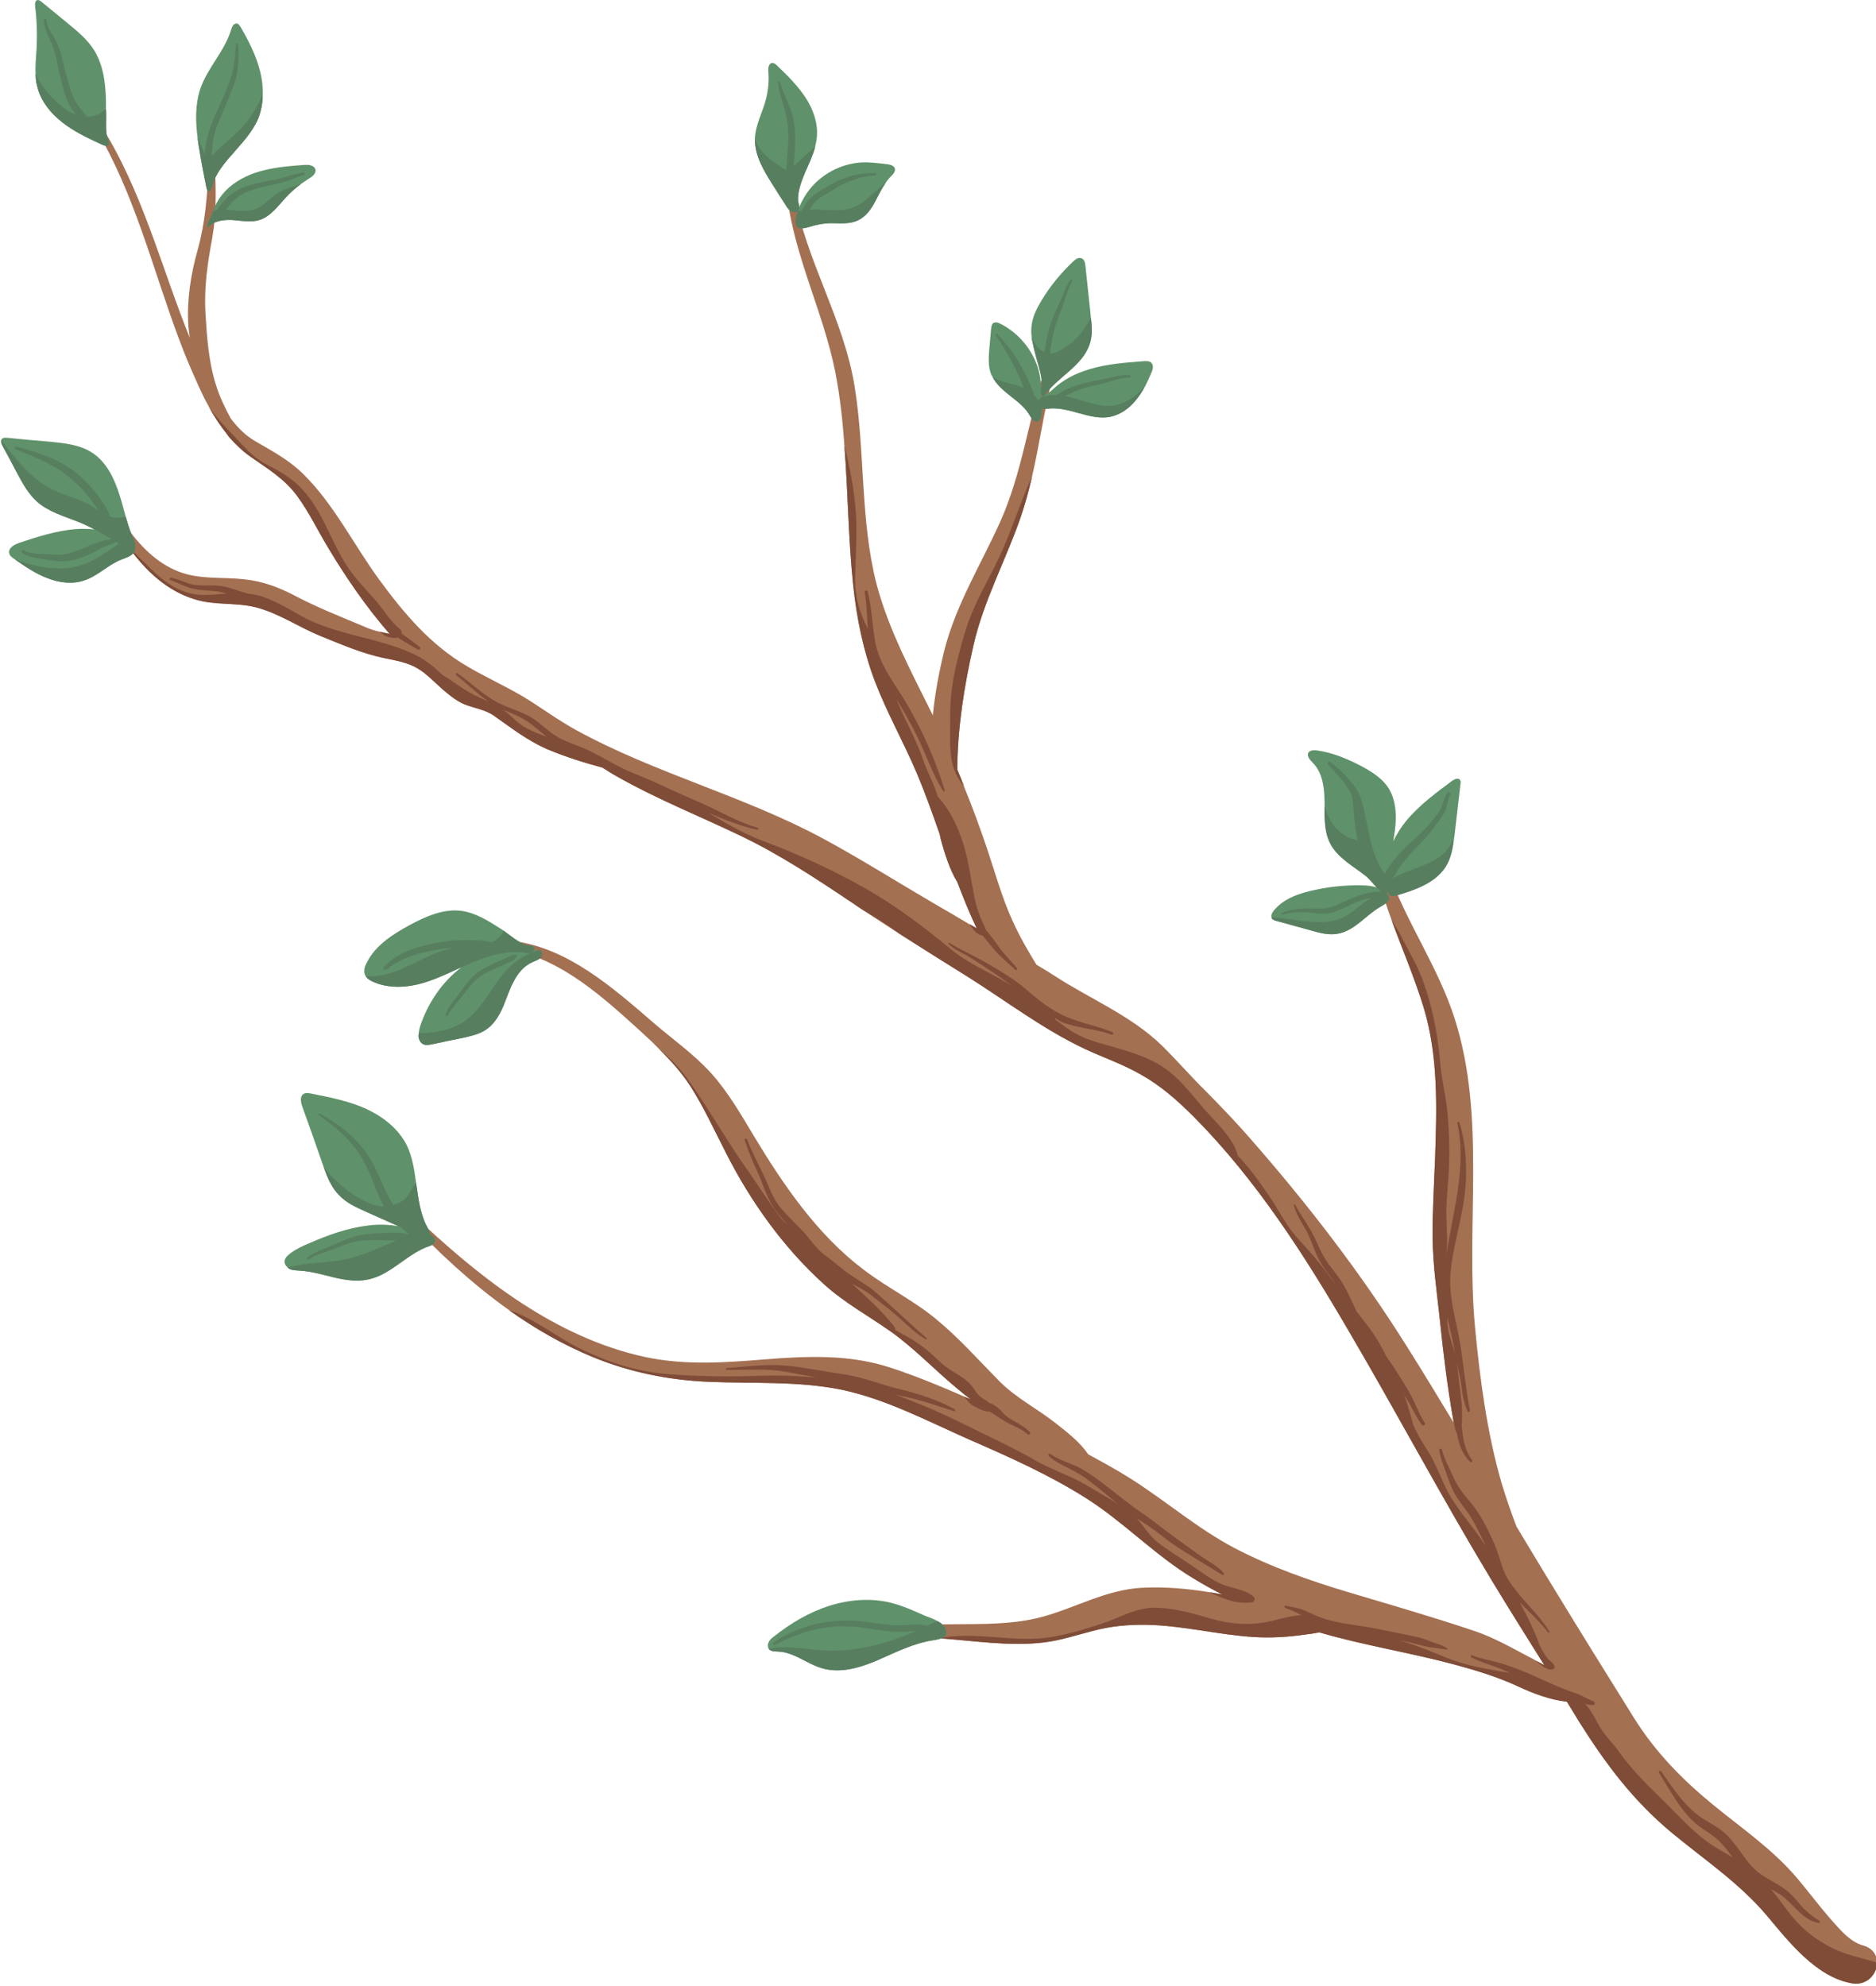
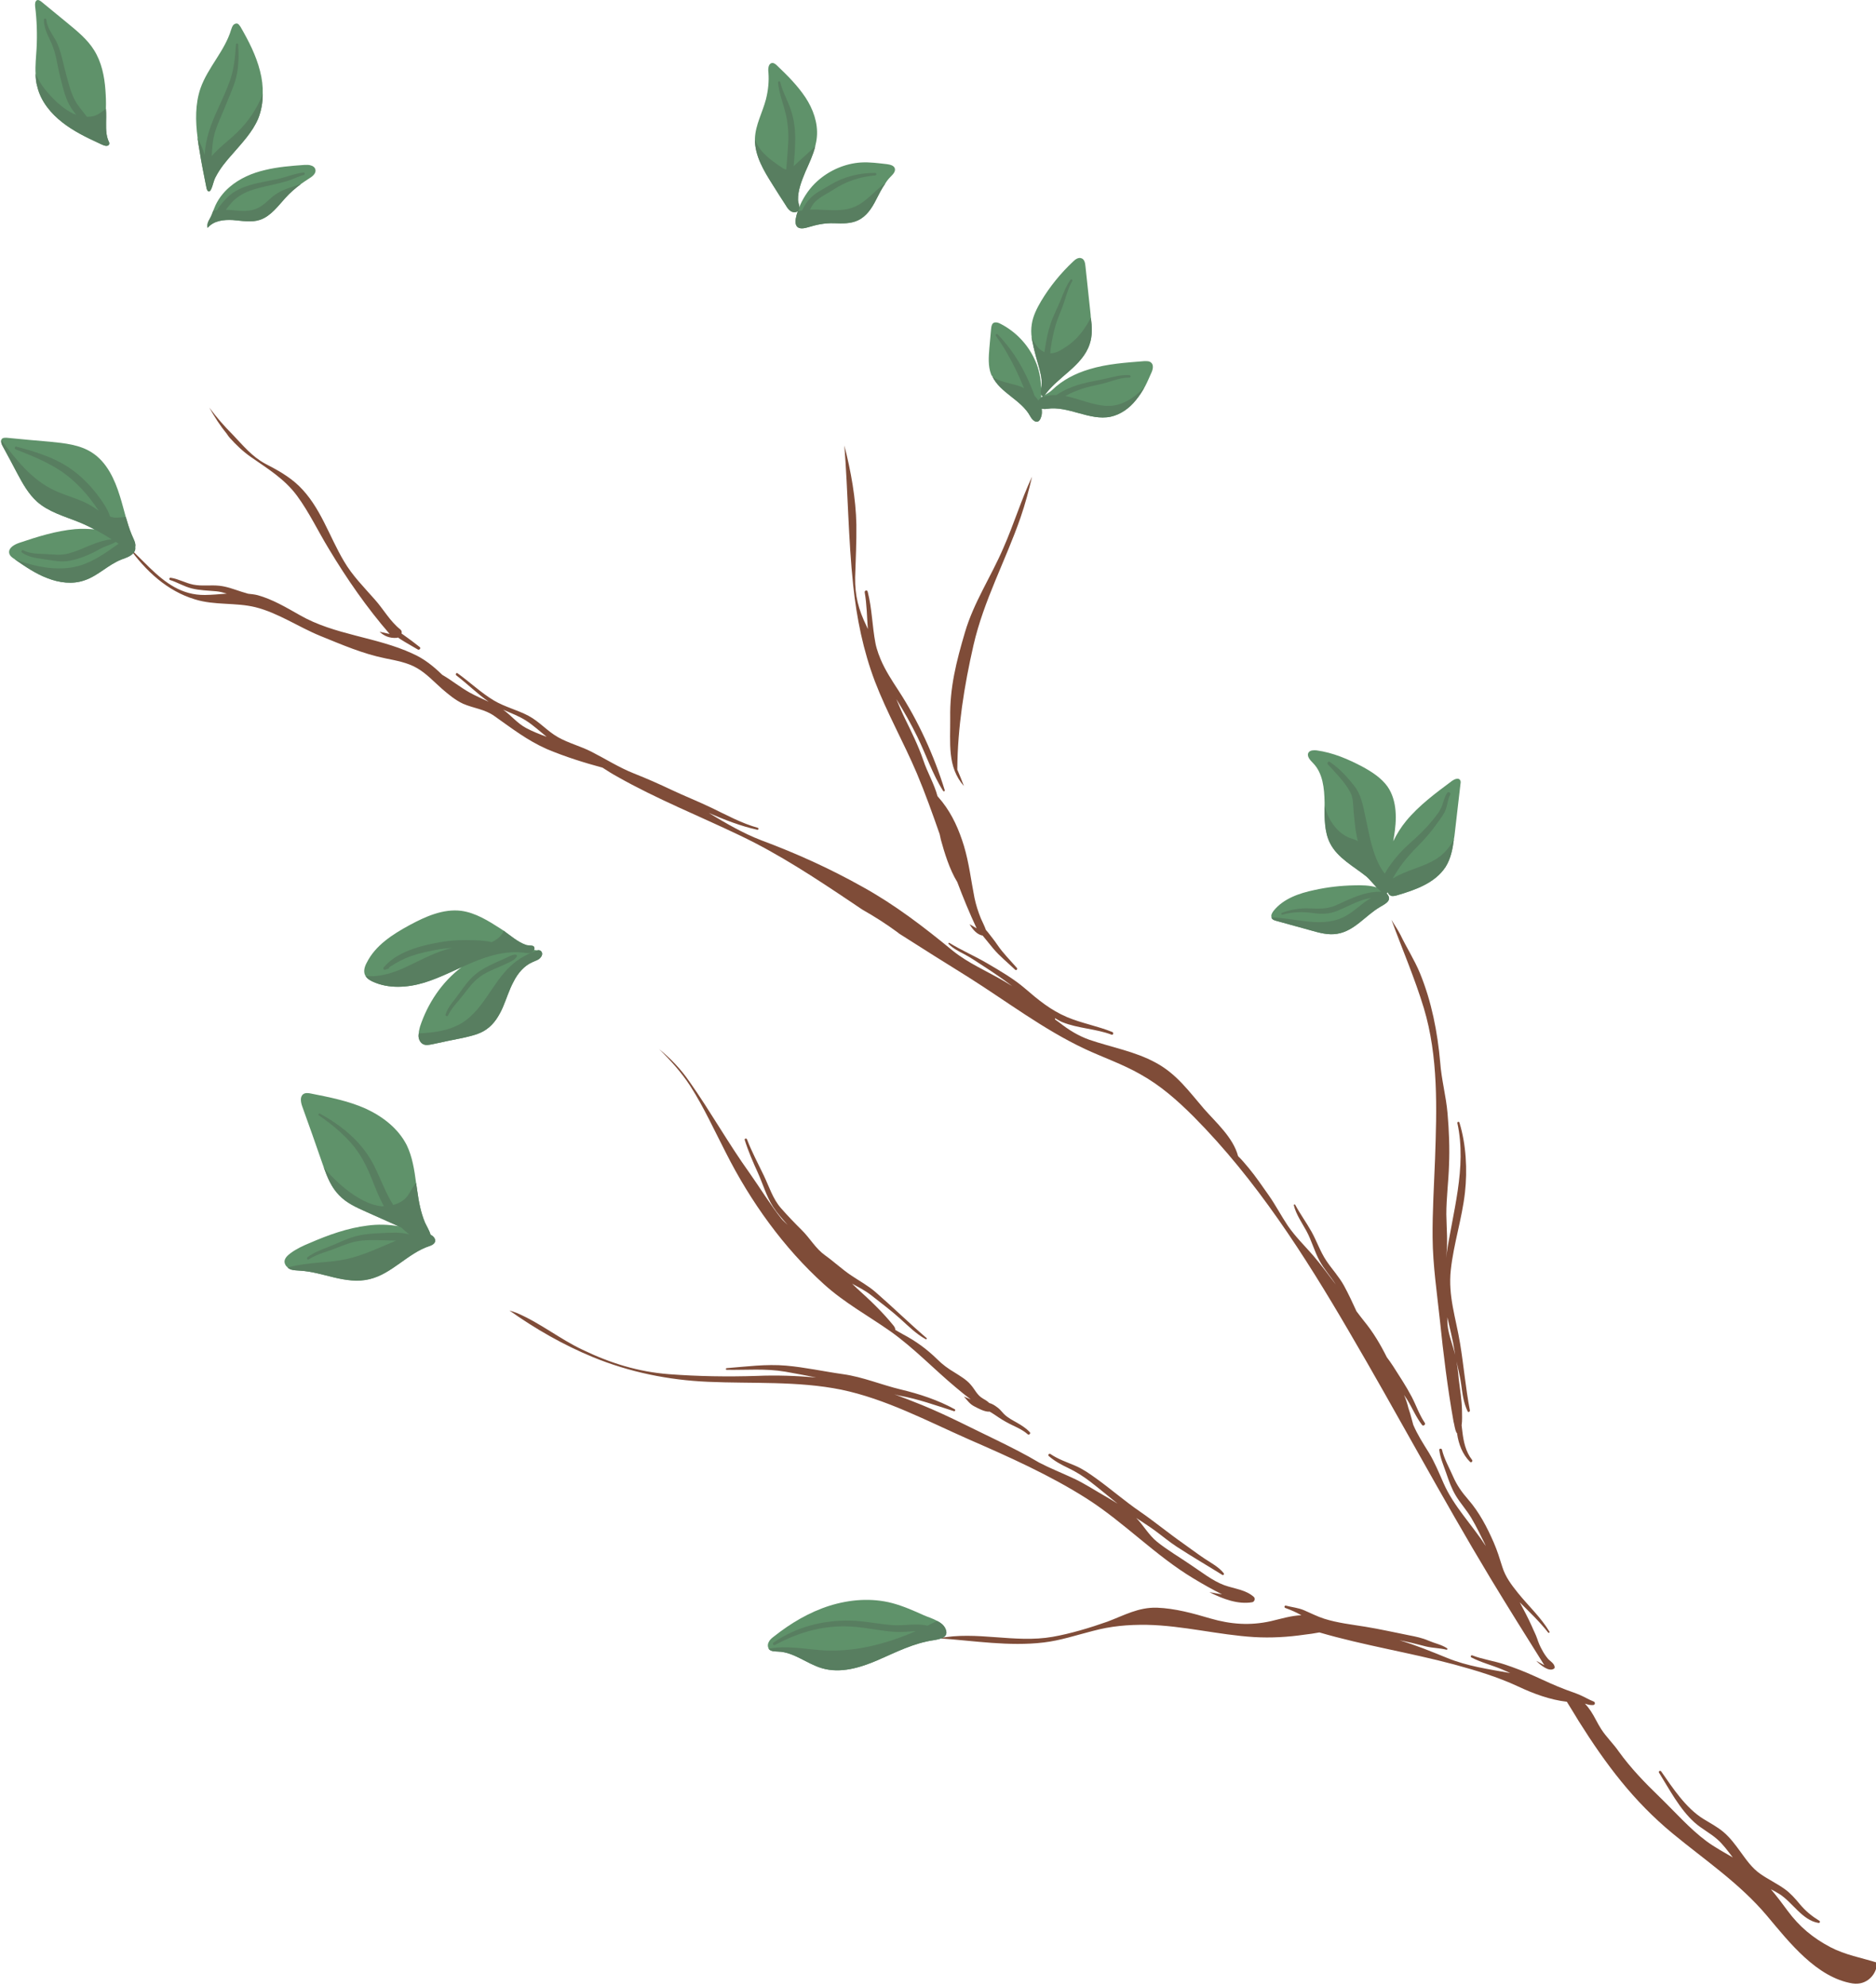
<svg xmlns="http://www.w3.org/2000/svg" height="90.1" preserveAspectRatio="xMidYMid meet" version="1.0" viewBox="5.4 3.0 85.1 90.1" width="85.1" zoomAndPan="magnify">
  <g>
    <g id="change1_1">
-       <path d="M89.914,91.265c-0.567-0.156-1-0.667-1.367-1.078 c-0.556-0.622-1.056-1.3-1.589-1.934c-1.1-1.312-2.478-2.256-3.79-3.323 c-1.445-1.178-2.679-2.434-3.668-4.023c-1.2-1.923-2.401-3.857-3.579-5.79 c-0.589-0.956-1.156-1.912-1.734-2.867c-0.244-0.645-0.467-1.289-0.667-1.945 c-0.667-2.3-0.989-4.746-1.211-7.113c-0.433-4.657,0.522-9.447-0.922-13.981 c-0.756-2.367-2.234-4.423-3.045-6.768c-0.1-0.311-0.578-0.189-0.5,0.144 c0.189,0.734,0.422,1.434,0.678,2.134v0.011c0.489,1.334,1.056,2.645,1.467,4.001 c0.667,2.212,0.589,4.568,0.511,6.846c-0.044,1.189-0.122,2.378-0.111,3.567 c0.011,1.267,0.2,2.512,0.333,3.768c0.155,1.5,0.344,3.045,0.611,4.546v0.011 c0,0.022,0.011,0.056,0.011,0.078c-0.7-1.156-1.389-2.301-2.112-3.445 c-2.134-3.401-4.557-6.535-7.202-9.547c-0.633-0.722-1.289-1.4-1.956-2.078 c-0.678-0.667-1.289-1.378-1.956-2.034c-1.4-1.367-3.268-2.123-4.89-3.179 c-0.267-0.178-0.545-0.333-0.811-0.5c-0.4-0.645-0.778-1.312-1.089-2.001 c-0.478-1.045-0.778-2.156-1.145-3.245c-0.322-0.956-0.667-1.901-1.056-2.845v-0.011 c-0.089-0.244-0.2-0.5-0.3-0.745c0,0,0-0.011,0-0.022c0.011-1.889,0.311-3.779,0.734-5.624 c0.467-2.034,1.456-3.834,2.134-5.79c0.211-0.611,0.378-1.234,0.522-1.856c0.356-1.545,0.567-3.123,0.967-4.646 c0.078-0.278-0.333-0.389-0.422-0.122c-0.711,2.245-1.011,4.623-1.978,6.791 c-0.878,1.956-1.99,3.723-2.534,5.813c-0.244,0.978-0.433,1.978-0.533,2.99 c-0.956-1.934-1.989-3.845-2.545-5.924c-0.756-2.912-0.522-6.024-1-8.98 c-0.489-3.079-2.234-5.757-2.756-8.825c-0.033-0.178-0.344-0.144-0.322,0.044c0.311,2.823,1.656,5.368,2.201,8.124 c0.211,1.089,0.333,2.201,0.411,3.323c0.167,2.112,0.178,4.245,0.4,6.335 c0.156,1.489,0.456,2.967,0.989,4.368c0.545,1.423,1.3,2.756,1.901,4.168 c0.378,0.9,0.711,1.834,1.034,2.756c0.022,0.089,0.033,0.167,0.056,0.256 c0.155,0.567,0.389,1.345,0.745,1.923c0.267,0.711,0.556,1.411,0.878,2.1 c-0.111-0.067-0.211-0.133-0.322-0.189h-0.011c-0.556-0.333-1.111-0.656-1.667-0.978 c-1.656-0.967-3.268-1.989-4.957-2.901c-3.601-1.945-7.613-2.956-11.203-4.923c-0.856-0.467-1.634-1.056-2.467-1.556 c-0.822-0.478-1.678-0.867-2.49-1.345c-1.667-0.978-2.856-2.389-3.99-3.934 c-1.156-1.578-2.056-3.434-3.468-4.812c-0.633-0.622-1.389-1.022-2.156-1.467 c-0.456-0.267-0.811-0.633-1.111-1.034c-0.256-0.478-0.5-0.967-0.667-1.512 c-0.333-1.045-0.411-2.156-0.478-3.256c-0.067-1.178,0.089-2.223,0.3-3.379 c0.2-1.078,0.178-2.167,0.133-3.256c0-0.2-0.289-0.2-0.3,0c-0.044,1.278-0.144,2.534-0.489,3.768 c-0.311,1.1-0.489,2.256-0.422,3.39c0.011,0.2,0.044,0.4,0.067,0.589 c-1.312-3.245-2.156-6.702-4.068-9.691C9.849,8.489,9.605,8.622,9.705,8.777 c1.789,2.967,2.601,6.357,3.801,9.569c0.156,0.422,0.322,0.845,0.5,1.256c0.278,0.633,0.544,1.278,0.878,1.867 c0,0.011,0.011,0.011,0.011,0.022c0.233,0.422,0.5,0.834,0.8,1.2c0.033,0.056,0.078,0.111,0.122,0.167 c0.289,0.322,0.6,0.622,0.967,0.878c0.767,0.533,1.523,0.989,2.089,1.756c0.556,0.756,0.956,1.612,1.445,2.412 c0.8,1.334,1.723,2.667,2.756,3.857c-0.156-0.033-0.311-0.067-0.456-0.1 c-0.245-0.056-0.478-0.133-0.7-0.234c-1.022-0.433-2.078-0.845-3.056-1.356 c-0.778-0.411-1.511-0.7-2.389-0.789c-0.978-0.111-2.012,0.022-2.956-0.345 c-1.022-0.389-1.789-1.2-2.412-2.078c-0.156-0.211-0.5-0.022-0.356,0.211 c0.156,0.256,0.322,0.511,0.489,0.756c0.011,0,0.011,0.011,0.011,0.011c0.756,1.056,1.734,1.978,3.001,2.356 c0.889,0.278,1.845,0.133,2.745,0.356c1.022,0.256,1.956,0.9,2.934,1.3c0.989,0.4,1.923,0.811,2.967,1.022 c0.489,0.1,1,0.189,1.434,0.445c0.422,0.245,0.767,0.622,1.134,0.945c0.3,0.256,0.589,0.5,0.945,0.667 c0.489,0.211,0.989,0.244,1.434,0.567c0.789,0.556,1.467,1.089,2.367,1.489c0.845,0.356,1.667,0.611,2.523,0.845 c0.222,0.144,0.433,0.278,0.656,0.4c1.8,1.022,3.701,1.778,5.557,2.667c1.8,0.856,3.445,1.945,5.101,3.056 c0.144,0.1,0.3,0.2,0.445,0.3c0.011,0,0.022,0,0.033,0.022c0.545,0.367,1.111,0.722,1.667,1.089 c0.011,0,0.022,0,0.022,0.011c1.022,0.656,2.056,1.3,3.09,1.945c1.745,1.1,3.434,2.389,5.301,3.268 c0.833,0.389,1.711,0.689,2.512,1.145c0.922,0.511,1.689,1.189,2.434,1.934 c2.834,2.856,5.023,6.279,7.046,9.747c2.178,3.712,4.19,7.502,6.413,11.192 c0.8,1.323,1.623,2.634,2.445,3.945c-0.122-0.067-0.244-0.133-0.367-0.2c-0.1-0.056-0.189-0.111-0.289-0.156 c-0.822-0.433-1.612-0.889-2.49-1.189c-1.878-0.633-3.768-1.178-5.668-1.745 c-1.789-0.533-3.579-1.156-5.235-2.023c-1.712-0.9-3.145-2.167-4.779-3.19 c-0.6-0.378-1.234-0.722-1.867-1.067c-0.378-0.567-0.967-1.011-1.489-1.423 c-0.834-0.656-1.789-1.134-2.545-1.901c-0.945-0.956-1.823-1.956-2.867-2.812 c-1.034-0.856-2.234-1.434-3.29-2.245c-2.089-1.578-3.623-3.823-4.957-6.035 c-0.6-1-1.178-2.012-1.956-2.878c-0.789-0.867-1.756-1.545-2.634-2.301 c-1.812-1.567-3.879-3.39-6.346-3.69c-0.233-0.033-0.3,0.378-0.056,0.422 c2.267,0.4,4.201,2.189,5.846,3.679c0.278,0.256,0.567,0.522,0.834,0.8 c0.522,0.511,1.022,1.067,1.423,1.689c0.611,0.956,1.089,2.012,1.611,3.023 c1.111,2.201,2.612,4.301,4.446,5.957c0.934,0.845,2.001,1.423,3.012,2.134 c1.067,0.756,1.967,1.712,2.967,2.545c0.222,0.189,0.456,0.378,0.678,0.545 c-0.1-0.044-0.211-0.089-0.311-0.133c-1.089-0.478-2.201-0.934-3.312-1.3 c-1.878-0.622-3.812-0.533-5.757-0.378c-1.967,0.156-3.834,0.289-5.779-0.2 c-3.99-0.989-7.313-3.679-10.236-6.457c-0.156-0.144-0.389,0.089-0.233,0.244 c1.445,1.523,2.978,2.967,4.69,4.179c0.011,0,0.011,0.011,0.011,0.011c1.178,0.834,2.434,1.556,3.779,2.112 c1.678,0.689,3.434,1.045,5.235,1.123c2.001,0.089,4.057-0.044,6.035,0.356 c2.023,0.422,3.901,1.423,5.79,2.256c1.834,0.8,3.679,1.623,5.368,2.701 c1.7,1.089,3.101,2.578,4.824,3.612c0.422,0.256,0.856,0.5,1.3,0.723c-0.189-0.033-0.389-0.067-0.578-0.1 c-1.022-0.167-2.056-0.256-3.079-0.2c-1.6,0.089-2.956,0.889-4.479,1.311c-1.656,0.456-3.468,0.289-5.168,0.367 c-0.378,0.011-0.378,0.556,0,0.578c0.156,0.011,0.311,0.022,0.467,0.033c1.578,0.111,3.179,0.378,4.746,0.189 c0.756-0.089,1.478-0.334,2.223-0.522c0.823-0.222,1.6-0.289,2.456-0.278 c1.645,0.033,3.234,0.456,4.868,0.556c0.756,0.044,1.534,0,2.289-0.111c0.2-0.022,0.433-0.056,0.667-0.1 c2.012,0.589,4.09,0.911,6.124,1.456c1.011,0.278,1.945,0.556,2.901,1c0.689,0.322,1.434,0.6,2.2,0.689 c0.189,0.3,0.367,0.6,0.545,0.889c1.222,1.945,2.478,3.623,4.257,5.09 c1.467,1.211,3.034,2.256,4.279,3.734c0.989,1.178,2.245,2.801,3.879,3.067 c0.667,0.1,1.111-0.433,1.111-0.945C90.547,91.71,90.358,91.387,89.914,91.265z" fill="#A47052" />
-     </g>
+       </g>
    <g id="change2_1">
      <path d="M32.733,37.829c0.222,0.144,0.433,0.278,0.656,0.4c1.8,1.022,3.701,1.778,5.557,2.667 c1.8,0.856,3.445,1.945,5.101,3.056c0.144,0.1,0.3,0.2,0.445,0.3c0.011,0,0.022,0,0.033,0.022 c0.533,0.3,1.056,0.633,1.556,1c0.033,0.022,0.078,0.056,0.111,0.089c0.011,0,0.022,0,0.022,0.011 c1.022,0.656,2.056,1.3,3.09,1.945c1.745,1.1,3.434,2.389,5.301,3.268 c0.833,0.389,1.711,0.689,2.512,1.145c0.922,0.511,1.689,1.189,2.434,1.934 c2.834,2.856,5.023,6.279,7.046,9.747c2.178,3.712,4.19,7.502,6.413,11.192 c0.8,1.323,1.623,2.634,2.445,3.945c-0.122-0.067-0.244-0.133-0.367-0.2c0.189,0.189,0.556,0.5,0.789,0.367 c0.044-0.022,0.056-0.067,0.044-0.1c-0.022-0.144-0.189-0.244-0.289-0.344c-0.111-0.133-0.211-0.278-0.289-0.433 c-0.089-0.156-0.156-0.322-0.211-0.489c-0.067-0.2-0.167-0.378-0.244-0.567c-0.169-0.38-0.359-0.73-0.549-1.088 c0.445,0.444,0.901,0.876,1.292,1.376c0.025,0.033,0.077-0.009,0.056-0.043 c-0.391-0.656-0.963-1.176-1.438-1.768c-0.293-0.366-0.558-0.716-0.7-1.169 c-0.117-0.374-0.23-0.742-0.387-1.102c-0.305-0.701-0.661-1.384-1.165-1.962c-0.286-0.328-0.509-0.643-0.683-1.041 c-0.174-0.397-0.403-0.797-0.504-1.218c-0.016-0.066-0.13-0.054-0.121,0.017 c0.045,0.367,0.193,0.693,0.312,1.04c0.122,0.356,0.242,0.706,0.437,1.03c0.213,0.354,0.495,0.66,0.705,1.015 c0.226,0.381,0.421,0.784,0.616,1.182c0.015,0.03,0.026,0.06,0.04,0.09c-0.621-0.96-1.447-1.79-1.911-2.84 c-0.211-0.478-0.4-0.945-0.667-1.389c-0.256-0.411-0.522-0.823-0.711-1.267 c-0.022-0.078-0.044-0.156-0.067-0.245c-0.044-0.178-0.1-0.356-0.156-0.522 c-0.049-0.208-0.115-0.403-0.198-0.593c0.045,0.068,0.094,0.135,0.137,0.204 c0.237,0.382,0.406,0.803,0.682,1.16c0.055,0.071,0.175-0.022,0.124-0.096 c-0.25-0.367-0.391-0.795-0.596-1.187c-0.251-0.478-0.554-0.932-0.843-1.387 c-0.089-0.14-0.188-0.272-0.285-0.405c-0.286-0.574-0.61-1.124-1.034-1.641 c-0.118-0.143-0.226-0.295-0.34-0.441c-0.18-0.392-0.36-0.784-0.567-1.162 c-0.225-0.409-0.537-0.74-0.796-1.124c-0.279-0.413-0.436-0.891-0.677-1.325 c-0.232-0.417-0.517-0.801-0.741-1.222c-0.018-0.034-0.071-0.011-0.062,0.026 c0.111,0.429,0.356,0.77,0.567,1.154c0.24,0.438,0.363,0.929,0.601,1.365 c0.208,0.381,0.502,0.706,0.736,1.072c-0.336-0.448-0.671-0.896-1.032-1.322 c-0.389-0.445-0.811-0.856-1.145-1.345c-0.3-0.445-0.545-0.922-0.856-1.367 c-0.3-0.422-0.589-0.856-0.922-1.256c-0.156-0.178-0.3-0.367-0.478-0.534 c-0.222-0.845-1-1.523-1.545-2.145c-0.689-0.8-1.245-1.589-2.201-2.101 c-0.945-0.511-1.989-0.689-3.001-1.034c-0.5-0.178-0.934-0.445-1.356-0.778 c-0.067-0.044-0.133-0.1-0.2-0.144c0.003-0.02-0.002-0.038-0.003-0.057 c0.111,0.057,0.208,0.13,0.328,0.178c0.717,0.291,1.511,0.295,2.239,0.57 c0.077,0.029,0.107-0.091,0.034-0.121c-0.673-0.273-1.398-0.397-2.063-0.68 c-0.731-0.311-1.293-0.774-1.888-1.287c-0.518-0.447-1.132-0.802-1.72-1.147 c-0.564-0.331-1.165-0.588-1.721-0.929c-0.03-0.018-0.061,0.023-0.037,0.048 c0.201,0.202,0.458,0.333,0.708,0.463c0.315,0.164,0.598,0.365,0.896,0.556c0.437,0.28,0.868,0.577,1.282,0.894 c-0.116-0.069-0.23-0.143-0.346-0.211c-0.789-0.467-1.645-0.823-2.356-1.4 c-1.311-1.078-2.612-2.078-4.101-2.901c-1.467-0.823-2.99-1.512-4.568-2.1 c-0.864-0.331-1.607-0.776-2.392-1.244c0.72,0.311,1.452,0.598,2.199,0.762c0.057,0.013,0.081-0.072,0.024-0.088 c-0.738-0.206-1.428-0.586-2.116-0.916c-0.591-0.284-1.201-0.523-1.794-0.804c-0.565-0.268-1.131-0.518-1.711-0.748 c-0.677-0.268-1.282-0.657-1.928-0.986c-0.489-0.249-1.031-0.386-1.508-0.654 c-0.486-0.273-0.847-0.709-1.341-0.972c-0.506-0.269-1.077-0.402-1.571-0.696 c-0.585-0.349-1.095-0.839-1.649-1.235c-0.059-0.042-0.111,0.053-0.056,0.096 c0.498,0.382,0.952,0.834,1.466,1.195c-0.294-0.136-0.592-0.266-0.871-0.421 c-0.433-0.244-0.811-0.556-1.234-0.8c-0.4-0.389-0.823-0.734-1.356-0.967 c-1.634-0.756-3.534-0.834-5.112-1.745c-0.611-0.344-1.222-0.711-1.9-0.9 c-0.145-0.038-0.29-0.052-0.435-0.067c-0.104-0.03-0.211-0.061-0.31-0.093 c-0.332-0.107-0.655-0.234-1.004-0.27c-0.391-0.041-0.783,0.027-1.172-0.049c-0.354-0.069-0.669-0.259-1.027-0.313 c-0.066-0.01-0.095,0.081-0.028,0.103c0.331,0.107,0.631,0.291,0.969,0.378c0.371,0.095,0.742,0.096,1.12,0.132 c0.167,0.016,0.326,0.058,0.483,0.106c-0.33,0.025-0.662,0.058-0.998,0.062 c-1.045,0.011-1.789-0.545-2.512-1.245c-0.289-0.289-0.589-0.578-0.878-0.867 c-0.022-0.022-0.033-0.033-0.056-0.044c0.756,1.056,1.734,1.978,3.001,2.356 c0.889,0.278,1.845,0.133,2.745,0.356c1.022,0.256,1.956,0.9,2.934,1.3c0.989,0.4,1.923,0.811,2.967,1.022 c0.489,0.1,1,0.189,1.434,0.445c0.422,0.245,0.767,0.622,1.134,0.945c0.3,0.256,0.589,0.5,0.945,0.667 c0.489,0.211,0.989,0.244,1.434,0.567c0.789,0.556,1.467,1.089,2.367,1.489 C31.054,37.34,31.877,37.596,32.733,37.829z M29.265,36.029C28.85,35.805,28.595,35.462,28.223,35.198 c0.349,0.153,0.709,0.286,1.033,0.492c0.339,0.216,0.63,0.489,0.941,0.739 C29.881,36.313,29.566,36.19,29.265,36.029z M90.547,92.043c0,0.511-0.445,1.045-1.111,0.945 c-1.634-0.267-2.89-1.889-3.879-3.067c-1.245-1.478-2.812-2.523-4.279-3.734 c-1.778-1.467-3.034-3.145-4.257-5.09c-0.178-0.289-0.356-0.589-0.545-0.889 c-0.767-0.089-1.512-0.367-2.2-0.689c-0.956-0.445-1.889-0.722-2.901-1 c-2.034-0.544-4.112-0.867-6.124-1.456c-0.233,0.044-0.467,0.078-0.667,0.1 c-0.756,0.111-1.534,0.156-2.289,0.111c-1.634-0.1-3.223-0.522-4.868-0.556 c-0.856-0.011-1.634,0.056-2.456,0.278c-0.745,0.189-1.467,0.433-2.223,0.522 c-1.567,0.189-3.167-0.078-4.746-0.189c1.689-0.344,3.434,0.234,5.146-0.067 c0.822-0.144,1.7-0.411,2.489-0.689c0.767-0.289,1.4-0.656,2.245-0.633 c0.834,0.033,1.634,0.256,2.423,0.489c0.922,0.267,1.8,0.334,2.745,0.122 c0.449-0.104,0.916-0.251,1.384-0.268c-0.231-0.134-0.471-0.235-0.729-0.33 c-0.065-0.024-0.04-0.123,0.029-0.105c0.274,0.072,0.562,0.097,0.824,0.21 c0.308,0.132,0.596,0.283,0.917,0.385c0.598,0.189,1.234,0.26,1.851,0.36 c0.67,0.108,1.322,0.258,1.986,0.389c0.316,0.062,0.598,0.118,0.893,0.246 c0.276,0.12,0.584,0.176,0.836,0.343c0.034,0.022,0.013,0.076-0.028,0.066 c-0.303-0.077-0.618-0.074-0.92-0.146c-0.312-0.074-0.615-0.162-0.931-0.226 c-0.094-0.019-0.186-0.037-0.279-0.057c0.736,0.218,1.429,0.505,2.156,0.8 c0.934,0.382,1.889,0.512,2.868,0.689c-0.122-0.053-0.24-0.112-0.363-0.164 c-0.463-0.194-0.955-0.314-1.401-0.547c-0.051-0.027-0.015-0.114,0.039-0.093 c0.477,0.185,0.989,0.251,1.474,0.413c0.451,0.15,0.888,0.319,1.321,0.515c0.488,0.22,0.969,0.451,1.472,0.637 c0.205,0.076,0.414,0.145,0.616,0.231c0.213,0.092,0.41,0.213,0.626,0.298c0.086,0.034,0.072,0.152-0.022,0.16 c-0.13,0.011-0.251-0.022-0.372-0.064c0.091,0.097,0.179,0.208,0.265,0.337 c0.178,0.267,0.3,0.556,0.467,0.811c0.233,0.367,0.556,0.667,0.8,1.022c0.544,0.756,1.178,1.411,1.845,2.056 c0.7,0.678,1.367,1.445,2.145,2.023c0.377,0.275,0.786,0.497,1.185,0.731 c-0.222-0.291-0.436-0.59-0.713-0.832c-0.32-0.28-0.706-0.472-1.023-0.756 c-0.676-0.607-1.136-1.498-1.611-2.26c-0.039-0.062,0.057-0.116,0.098-0.057 c0.525,0.755,1.12,1.666,1.916,2.157c0.316,0.195,0.645,0.365,0.928,0.609c0.292,0.252,0.521,0.563,0.747,0.873 c0.272,0.373,0.521,0.742,0.906,1.011c0.358,0.25,0.756,0.437,1.111,0.692c0.26,0.187,0.47,0.427,0.673,0.672 c0.267,0.322,0.541,0.544,0.896,0.766c0.053,0.033,0.016,0.104-0.04,0.095c-0.741-0.117-1.187-0.951-1.791-1.323 c-0.12-0.074-0.244-0.138-0.368-0.204c0.265,0.311,0.512,0.64,0.755,0.972 c0.533,0.723,1.145,1.234,1.945,1.656C89.114,91.699,89.836,91.821,90.547,92.043z M49.348,68.304 c-1.889-0.834-3.768-1.834-5.79-2.256c-1.978-0.4-4.034-0.267-6.035-0.356 c-1.8-0.078-3.556-0.433-5.235-1.123c-1.345-0.556-2.601-1.278-3.779-2.112 c0.111,0.033,0.222,0.067,0.333,0.111c1.067,0.456,1.945,1.178,2.979,1.667 c1.267,0.611,2.512,1,3.923,1.111c1.334,0.1,2.656,0.122,3.99,0.078 c0.903-0.039,1.796-0.004,2.689,0.072c-0.467-0.09-0.933-0.184-1.404-0.264 c-0.895-0.152-1.759-0.069-2.655-0.084c-0.05-0.001-0.048-0.072,0-0.076 c0.899-0.07,1.787-0.193,2.692-0.114c0.863,0.075,1.725,0.267,2.582,0.387 c0.917,0.129,1.736,0.483,2.627,0.696c0.834,0.199,1.692,0.481,2.444,0.896 c0.047,0.026,0.015,0.104-0.037,0.087c-0.828-0.265-1.625-0.553-2.483-0.707 c-0.077-0.014-0.148-0.04-0.223-0.059c0.415,0.152,0.831,0.314,1.259,0.488 c1.167,0.478,2.267,1.056,3.401,1.6c0.656,0.322,1.3,0.645,1.912,1.011 c0.489,0.256,1,0.456,1.5,0.689c0.545,0.245,1.056,0.589,1.567,0.878c0.163,0.092,0.328,0.194,0.491,0.297 c-0.403-0.327-0.801-0.659-1.211-0.977c-0.331-0.257-0.66-0.465-1.037-0.645 c-0.314-0.151-0.611-0.308-0.874-0.54c-0.051-0.045,0.017-0.132,0.072-0.094 c0.35,0.24,0.747,0.37,1.134,0.536c0.342,0.147,0.631,0.35,0.933,0.567c0.673,0.483,1.299,1.03,1.981,1.499 c0.688,0.474,1.327,1.004,2.011,1.482c0.323,0.226,0.635,0.467,0.965,0.684 c0.288,0.189,0.624,0.367,0.839,0.642c0.032,0.042-0.009,0.111-0.061,0.078 c-0.687-0.428-1.386-0.834-2.065-1.277c-0.351-0.229-0.668-0.497-1.005-0.744 c-0.272-0.198-0.558-0.375-0.836-0.565c0.329,0.337,0.561,0.771,0.94,1.079 c0.467,0.378,1.022,0.7,1.523,1.045c0.489,0.322,1,0.734,1.545,0.934 c0.445,0.156,0.956,0.2,1.322,0.522c0.078,0.067,0.045,0.222-0.067,0.245 c-0.645,0.111-1.323-0.144-1.945-0.456c0.189,0.033,0.389,0.067,0.578,0.1c-0.445-0.222-0.878-0.467-1.3-0.723 c-1.723-1.034-3.123-2.523-4.824-3.612C53.027,69.926,51.182,69.104,49.348,68.304z M49.126,66.359 c0.1,0.044,0.211,0.089,0.311,0.133c-0.222-0.167-0.456-0.356-0.678-0.545 c-1-0.834-1.901-1.789-2.967-2.545c-1.011-0.711-2.078-1.289-3.012-2.134 c-1.834-1.656-3.334-3.756-4.446-5.957c-0.522-1.011-1-2.067-1.611-3.023 c-0.4-0.622-0.9-1.178-1.423-1.689c0.522,0.422,0.989,0.911,1.378,1.478 c0.956,1.356,1.767,2.812,2.734,4.157c0.478,0.678,0.922,1.411,1.434,2.056 c0.084,0.106,0.192,0.187,0.285,0.284c-0.234-0.264-0.472-0.526-0.663-0.823 c-0.301-0.469-0.458-1.031-0.687-1.537c-0.223-0.491-0.437-0.979-0.598-1.494 c-0.021-0.067,0.079-0.091,0.102-0.028c0.217,0.564,0.503,1.098,0.764,1.642 c0.244,0.508,0.404,1.052,0.78,1.482c0.301,0.344,0.631,0.685,0.954,1.006 c0.368,0.366,0.612,0.821,1.038,1.126c0.407,0.291,0.783,0.645,1.195,0.921 c0.382,0.256,0.763,0.459,1.112,0.763c0.78,0.679,1.519,1.403,2.304,2.076 c0.029,0.025-0.008,0.068-0.039,0.051c-0.44-0.241-0.794-0.602-1.164-0.935 c-0.423-0.38-0.879-0.721-1.326-1.072c-0.263-0.206-0.561-0.352-0.85-0.513 c0.077,0.072,0.148,0.148,0.227,0.219c0.589,0.533,1.156,1.067,1.656,1.689 c0.044,0.056,0.078,0.122,0.078,0.189c0.111,0.067,0.222,0.133,0.345,0.2 c0.589,0.311,1.078,0.667,1.556,1.134c0.245,0.244,0.489,0.422,0.789,0.6 c0.244,0.156,0.533,0.322,0.722,0.545c0.2,0.222,0.289,0.478,0.556,0.633 c0.097,0.055,0.211,0.122,0.294,0.207c0.036,0.012,0.073,0.021,0.107,0.037 c0.111,0.05,0.208,0.118,0.302,0.193c0.098,0.079,0.168,0.178,0.256,0.267 c0.172,0.173,0.393,0.282,0.602,0.402c0.205,0.118,0.404,0.246,0.568,0.418 c0.061,0.064-0.031,0.155-0.097,0.097c-0.195-0.174-0.43-0.284-0.664-0.395 c-0.226-0.107-0.437-0.225-0.645-0.363c-0.107-0.071-0.213-0.146-0.323-0.214 c-0.034-0.021-0.069-0.039-0.104-0.058c-0.007,0.001-0.011,0.009-0.018,0.009 c-0.211,0-0.478-0.144-0.667-0.244C49.392,66.703,49.27,66.526,49.126,66.359z M69.987,48.732 c-0.411-1.356-0.978-2.667-1.467-4.001c0.133,0.233,0.289,0.445,0.411,0.689 c0.278,0.578,0.633,1.134,0.878,1.723c0.533,1.3,0.8,2.678,0.922,4.057 c0.056,0.778,0.267,1.534,0.333,2.312c0.067,0.778,0.1,1.567,0.067,2.345 c-0.022,0.745-0.122,1.489-0.122,2.234c0.01,0.682,0.081,1.318-0.016,1.976 c0.29-2.031,0.96-4.08,0.517-6.112c-0.013-0.06,0.074-0.084,0.092-0.025 c0.306,0.978,0.366,2.153,0.253,3.168c-0.132,1.186-0.514,2.328-0.643,3.516 c-0.129,1.187,0.231,2.184,0.42,3.333c0.167,1.011,0.252,2.038,0.446,3.041 c0.011,0.059-0.074,0.105-0.103,0.044c-0.191-0.407-0.235-0.797-0.294-1.235 c-0.068-0.507-0.225-0.998-0.301-1.505c-0.076-0.512-0.212-1.017-0.324-1.526 c0.002,0.109,0,0.219,0.007,0.327c0.044,0.478,0.233,0.9,0.345,1.367 c0.089,0.367,0.133,0.756,0.167,1.134c0.056,0.456,0.133,0.911,0.144,1.367 c0,0.235,0.019,0.479-0.016,0.708c0.012,0.09,0.022,0.179,0.032,0.269 c0.052,0.459,0.149,0.92,0.439,1.293c0.049,0.063-0.03,0.15-0.091,0.091 c-0.343-0.34-0.515-0.801-0.585-1.272c-0.002-0.01-0.001-0.02-0.002-0.03 c-0.007-0.006-0.018-0.003-0.022-0.013c-0.089-0.178-0.089-0.345-0.144-0.533v-0.011 c-0.267-1.5-0.456-3.045-0.611-4.546c-0.133-1.256-0.322-2.501-0.333-3.768 c-0.011-1.189,0.067-2.378,0.111-3.568C70.576,53.3,70.653,50.944,69.987,48.732z M44.102,29.549 c-0.222-2.089-0.234-4.223-0.4-6.335c0.3,1.167,0.522,2.412,0.545,3.579c0.011,0.8-0.033,1.612-0.056,2.412 c-0.011,0.822,0.155,1.456,0.511,2.189c0.024,0.049,0.042,0.099,0.065,0.148 c-0.041-0.556-0.045-1.115-0.142-1.665c-0.015-0.087,0.111-0.125,0.134-0.037c0.2,0.771,0.204,1.565,0.354,2.344 c0.032,0.167,0.083,0.323,0.136,0.478c0.035,0.089,0.07,0.179,0.105,0.268 c0.21,0.49,0.502,0.938,0.803,1.399c0.898,1.375,1.615,2.956,2.099,4.524c0.014,0.045-0.05,0.068-0.073,0.031 c-0.481-0.756-0.777-1.652-1.171-2.457c-0.287-0.588-0.607-1.153-0.951-1.706 c0.126,0.302,0.254,0.604,0.398,0.898c0.3,0.611,0.6,1.222,0.822,1.867c0.178,0.544,0.5,1.078,0.645,1.634 c0.078,0.089,0.145,0.178,0.222,0.267c0.467,0.6,0.756,1.267,0.978,1.989c0.233,0.778,0.322,1.567,0.478,2.356 c0.067,0.322,0.167,0.633,0.289,0.934c0.073,0.171,0.169,0.346,0.23,0.526c0.032,0.039,0.068,0.074,0.099,0.115 c0.141,0.186,0.291,0.366,0.421,0.56c0.257,0.381,0.585,0.701,0.885,1.048 c0.047,0.054-0.027,0.131-0.08,0.08c-0.332-0.319-0.695-0.606-0.992-0.96 c-0.154-0.183-0.305-0.371-0.456-0.557c-0.007-0.009-0.012-0.02-0.019-0.029 c-0.246-0.04-0.445-0.256-0.6-0.517c0.111,0.056,0.211,0.122,0.322,0.189c-0.322-0.689-0.611-1.389-0.878-2.1 c-0.356-0.578-0.589-1.356-0.745-1.923c-0.022-0.089-0.033-0.167-0.056-0.256 c-0.322-0.922-0.656-1.856-1.034-2.756c-0.6-1.411-1.356-2.745-1.901-4.168 C44.558,32.517,44.258,31.039,44.102,29.549z M49.126,38.663c-0.767-0.867-0.611-1.956-0.622-3.101 c-0.022-1.378,0.278-2.545,0.667-3.868c0.4-1.367,1.189-2.534,1.745-3.834c0.467-1.056,0.811-2.189,1.3-3.234 c-0.144,0.622-0.311,1.245-0.522,1.856c-0.678,1.956-1.667,3.756-2.134,5.79 c-0.422,1.845-0.722,3.734-0.734,5.624c0,0.011,0,0.022,0,0.022C48.926,38.163,49.037,38.418,49.126,38.663z M15.695,22.692c-0.3-0.367-0.567-0.778-0.8-1.2c0.322,0.433,0.667,0.834,1.056,1.222 c0.467,0.489,0.878,1,1.478,1.323c0.556,0.289,1.067,0.567,1.523,1c0.989,0.956,1.367,2.278,2.056,3.434 c0.378,0.645,0.9,1.167,1.389,1.723c0.4,0.445,0.689,0.989,1.167,1.367c0.061,0.052,0.067,0.118,0.052,0.182 c0.035,0.025,0.07,0.049,0.105,0.074c0.246,0.173,0.485,0.353,0.72,0.54c0.064,0.051-0.019,0.151-0.086,0.111 c-0.258-0.154-0.522-0.297-0.776-0.458c-0.044-0.028-0.086-0.061-0.13-0.089 c-0.018,0.006-0.033,0.018-0.052,0.019c-0.333,0.022-0.578-0.089-0.778-0.278c0.144,0.033,0.3,0.067,0.456,0.1 c-1.034-1.189-1.956-2.523-2.756-3.857c-0.489-0.8-0.889-1.656-1.445-2.412 c-0.567-0.767-1.323-1.222-2.089-1.756c-0.367-0.256-0.678-0.556-0.967-0.878 C15.773,22.803,15.728,22.748,15.695,22.692z" fill="#7F4C38" />
    </g>
    <g id="change3_1">
      <path d="M6.993,3.28c-0.011-0.111,0-0.244,0.1-0.278c0.067-0.011,0.133,0.033,0.189,0.078 c0.389,0.322,0.789,0.645,1.178,0.967c0.445,0.367,0.911,0.745,1.211,1.234c0.334,0.533,0.467,1.178,0.511,1.8 c0.022,0.289,0.033,0.578,0.022,0.856c0.011,0.122,0.011,0.244,0.011,0.367c0,0.333-0.033,0.7,0.078,1.022 c0.022,0.078,0.111,0.178,0.033,0.256c-0.1,0.1-0.322-0.033-0.422-0.078c-0.578-0.267-1.156-0.545-1.667-0.945 C7.705,8.148,7.249,7.592,7.093,6.936c-0.056-0.189-0.078-0.389-0.078-0.589 c-0.022-0.378,0.022-0.767,0.044-1.145C7.093,4.558,7.071,3.913,6.993,3.28z M14.973,11.593 c0.089-0.178,0.111-0.389,0.211-0.567c0.2-0.389,0.478-0.722,0.767-1.045c0.433-0.5,0.9-0.989,1.156-1.589 c0.144-0.356,0.211-0.734,0.211-1.123c0.011-0.356-0.033-0.7-0.122-1.045 c-0.178-0.711-0.522-1.378-0.889-2.012c-0.044-0.056-0.078-0.122-0.144-0.144 c-0.067-0.011-0.144,0.022-0.189,0.078c-0.044,0.067-0.067,0.133-0.089,0.2c-0.289,0.967-1.056,1.712-1.389,2.656 c-0.244,0.711-0.233,1.489-0.133,2.245c0,0.011,0,0.011,0,0.011c0.022,0.189,0.056,0.389,0.089,0.578 c0.089,0.567,0.2,1.111,0.311,1.667C14.795,11.693,14.895,11.759,14.973,11.593z M19.052,11.348 c0.111-0.078,0.222-0.156,0.344-0.233c0.167-0.1,0.356-0.244,0.311-0.422c-0.022-0.1-0.111-0.167-0.211-0.189 c-0.089-0.033-0.189-0.022-0.289-0.022c-0.6,0.044-1.2,0.089-1.789,0.233c-0.578,0.133-1.145,0.378-1.6,0.767 c-0.3,0.256-0.556,0.589-0.7,0.967c-0.011,0.033-0.033,0.078-0.044,0.111 c-0.044,0.122-0.089,0.244-0.167,0.378c-0.078,0.133-0.122,0.244-0.089,0.4 c0.278-0.333,0.734-0.378,1.145-0.356c0.411,0.033,0.845,0.122,1.234-0.011 c0.489-0.167,0.811-0.623,1.156-1C18.563,11.737,18.796,11.537,19.052,11.348z M11.372,27.252 c-0.111-0.267-0.189-0.533-0.267-0.8c-0.089-0.311-0.167-0.633-0.267-0.945 c-0.233-0.756-0.589-1.534-1.256-1.967c-0.556-0.367-1.256-0.433-1.923-0.5 c-0.645-0.056-1.289-0.111-1.945-0.178c-0.078,0-0.167-0.011-0.222,0.044 c-0.011,0.011-0.033,0.033-0.033,0.056c-0.022,0.089,0.011,0.189,0.056,0.267 c0.233,0.422,0.456,0.845,0.678,1.267c0.244,0.456,0.5,0.911,0.878,1.256c0.533,0.478,1.245,0.667,1.901,0.933 c0.243,0.098,0.478,0.215,0.712,0.333c-0.293-0.027-0.588-0.036-0.879-0.011 c-0.867,0.078-1.712,0.345-2.534,0.622c-0.222,0.078-0.489,0.222-0.456,0.456 c0.022,0.133,0.144,0.222,0.256,0.289L6.082,28.386c0.467,0.322,0.934,0.645,1.467,0.845 c0.533,0.211,1.145,0.289,1.678,0.1c0.611-0.2,1.078-0.711,1.678-0.945c0.233-0.089,0.511-0.167,0.611-0.4 c0.026-0.055,0.018-0.118,0.017-0.179C11.578,27.637,11.418,27.38,11.372,27.252z M41.046,12.315 c0.056,0.1,0.122,0.189,0.211,0.256c0.093,0.068,0.243,0.083,0.335,0.007c-0.001,0.001-0.001,0.002-0.001,0.004 c-0.156,0.433-0.222,0.934,0.445,0.734c0.411-0.122,0.745-0.2,1.189-0.189c0.367,0.011,0.756,0.033,1.1-0.133 c0.378-0.178,0.622-0.545,0.811-0.922c0.133-0.256,0.256-0.511,0.422-0.745 c0.067-0.111,0.144-0.211,0.244-0.311c0.1-0.1,0.233-0.233,0.189-0.378c-0.044-0.133-0.211-0.167-0.345-0.189 c-0.389-0.044-0.789-0.1-1.178-0.078c-0.734,0.044-1.445,0.356-1.99,0.845c-0.333,0.3-0.589,0.667-0.778,1.078 c-0.014,0.038-0.031,0.083-0.048,0.125c0.003-0.105-0.052-0.245-0.052-0.347c-0.011-0.433,0.167-0.878,0.333-1.278 c0.167-0.378,0.345-0.745,0.445-1.145c0.033-0.144,0.067-0.289,0.078-0.445 c0.056-0.633-0.178-1.267-0.522-1.789c-0.356-0.533-0.811-0.989-1.267-1.423 C40.602,5.925,40.513,5.847,40.424,5.858c-0.167,0.022-0.189,0.256-0.167,0.422 c0.033,0.411-0.011,0.822-0.111,1.222c-0.156,0.6-0.478,1.167-0.5,1.778v0.033 c-0.011,0.756,0.411,1.445,0.811,2.078C40.657,11.704,40.846,12.015,41.046,12.315z M47.915,76.543 c-0.189-0.111-0.422-0.178-0.6-0.256c-0.467-0.211-0.945-0.422-1.445-0.556 c-0.934-0.244-1.923-0.167-2.845,0.122c-0.911,0.289-1.756,0.789-2.512,1.389 c-0.089,0.067-0.189,0.144-0.233,0.244c-0.056,0.089-0.067,0.211-0.011,0.311 c0,0.011,0.011,0.011,0.011,0.022c0.1,0.111,0.267,0.1,0.422,0.111c0.711,0.022,1.3,0.556,1.989,0.756 c0.834,0.244,1.723-0.022,2.523-0.367c0.845-0.367,1.634-0.778,2.567-0.911 c0.311-0.056,0.689-0.133,0.5-0.533C48.204,76.721,48.071,76.621,47.915,76.543z M57.617,19.45 c0.133,0.111,0.078,0.333,0,0.489c-0.089,0.2-0.178,0.411-0.278,0.6c0,0.011,0,0.011-0.011,0.011 c-0.111,0.211-0.244,0.411-0.4,0.6c-0.289,0.367-0.689,0.656-1.145,0.756c-0.956,0.2-1.923-0.511-2.901-0.356 c-0.081,0.012-0.159,0.007-0.229-0.009c0.011,0.125,0.021,0.254-0.026,0.376 c-0.111,0.367-0.367,0.211-0.5-0.044c-0.4-0.734-1.367-1.056-1.712-1.8 c-0.033-0.033-0.044-0.056-0.056-0.089c-0.145-0.378-0.111-0.8-0.078-1.2 c0.022-0.289,0.056-0.578,0.078-0.867c0.011-0.089,0.022-0.178,0.078-0.244c0.1-0.089,0.267-0.033,0.378,0.033 c0.678,0.356,1.222,0.934,1.534,1.634c0.195,0.42,0.264,0.842,0.28,1.279c0.01-0.056,0.02-0.113,0.02-0.167 c0.022-0.311-0.078-0.633-0.156-0.922c-0.067-0.234-0.133-0.467-0.189-0.7c0-0.011,0-0.033-0.011-0.044 c-0.033-0.122-0.056-0.244-0.078-0.367v-0.011c-0.011-0.022-0.011-0.044-0.011-0.078 c-0.033-0.2-0.033-0.411,0-0.622c0.056-0.378,0.233-0.722,0.422-1.045c0.4-0.667,0.889-1.267,1.456-1.8 c0.1-0.1,0.244-0.2,0.378-0.144c0.133,0.044,0.167,0.222,0.178,0.356c0.078,0.734,0.156,1.456,0.233,2.178 c0,0.056,0.011,0.1,0.011,0.156c0.056,0.411,0.078,0.823-0.056,1.211c-0.331,0.994-1.439,1.478-2.028,2.304 c0.113-0.07,0.231-0.137,0.327-0.226c0.467-0.456,1.056-0.756,1.689-0.945c0.8-0.245,1.645-0.3,2.478-0.367 C57.406,19.384,57.528,19.373,57.617,19.45z M52.635,20.907c-0,0.042-0.002,0.084-0.003,0.127 c0.002-0.001,0.004-0.004,0.006-0.005c0.019-0.016,0.043-0.027,0.063-0.042 C52.674,20.962,52.648,20.936,52.635,20.907z M29.832,46.113c-0.011-0.011-0.022,0-0.022,0h-0.078 c-0.037-0.003-0.073-0.011-0.11-0.016c0.026-0.051,0.032-0.108-0.013-0.162c-0.067-0.056-0.278-0.033-0.355-0.067 c-0.356-0.122-0.7-0.422-1.012-0.645c-0.044-0.033-0.089-0.056-0.133-0.089 c-0.556-0.356-1.134-0.722-1.789-0.811c-0.811-0.1-1.612,0.256-2.334,0.645c-0.778,0.422-1.556,0.922-1.945,1.7 c-0.1,0.178-0.167,0.4-0.078,0.578c0.011,0.011,0.011,0.022,0.022,0.033c0.067,0.122,0.2,0.2,0.322,0.256 c0.722,0.333,1.578,0.278,2.345,0.044c0.58-0.179,1.134-0.449,1.691-0.701 c-0.894,0.668-1.543,1.644-1.891,2.701c-0.022,0.1-0.056,0.2-0.056,0.3 c-0.011,0.044-0.011,0.089-0.011,0.144c0.011,0.144,0.089,0.3,0.222,0.356 c0.122,0.056,0.256,0.022,0.389,0c0.467-0.1,0.922-0.2,1.389-0.289 c0.378-0.089,0.767-0.167,1.078-0.389c0.356-0.245,0.578-0.622,0.745-1 c0.167-0.389,0.289-0.8,0.489-1.167c0.189-0.378,0.478-0.722,0.867-0.889 c0.089-0.044,0.178-0.067,0.267-0.122c0.1-0.067,0.2-0.2,0.145-0.322 C29.933,46.124,29.888,46.113,29.832,46.113z M24.928,59.012c-0.047-0.178-0.201-0.431-0.253-0.552 c-0.189-0.456-0.278-0.934-0.344-1.411c-0.022-0.122-0.033-0.256-0.056-0.378 c-0.078-0.589-0.167-1.178-0.422-1.712c-0.389-0.767-1.1-1.311-1.878-1.667 c-0.778-0.345-1.623-0.511-2.467-0.678c-0.111-0.022-0.244-0.044-0.344,0.022 c-0.167,0.111-0.122,0.367-0.056,0.556c0.311,0.856,0.611,1.712,0.911,2.578 c0.022,0.067,0.044,0.122,0.067,0.189c0.167,0.467,0.356,0.922,0.7,1.267 c0.333,0.356,0.789,0.556,1.234,0.756c0.488,0.219,0.973,0.435,1.457,0.651 c-0.466-0.08-0.941-0.094-1.413-0.028c-0.9,0.111-1.767,0.422-2.612,0.789 c-0.3,0.122-0.611,0.267-0.878,0.467c-0.133,0.1-0.278,0.233-0.267,0.4 c0.011,0.1,0.067,0.189,0.144,0.244c0.033,0.044,0.089,0.067,0.133,0.089 c0.144,0.044,0.3,0.044,0.445,0.056c0.522,0.033,1.034,0.189,1.545,0.311 c0.522,0.122,1.056,0.2,1.567,0.078c1.034-0.233,1.756-1.189,2.756-1.512 C25.234,59.412,25.203,59.17,24.928,59.012z M71.632,38.389c-0.067-0.111-0.244-0.044-0.356,0.033 c-0.745,0.556-1.5,1.111-2.089,1.823c-0.232,0.28-0.425,0.594-0.587,0.922 c0.011-0.063,0.022-0.126,0.032-0.189c0.133-0.778,0.155-1.645-0.289-2.289c-0.278-0.389-0.689-0.656-1.111-0.889 c-0.667-0.356-1.367-0.656-2.112-0.756c-0.122-0.011-0.278-0.011-0.356,0.089c-0.111,0.167,0.067,0.356,0.2,0.489 c0.445,0.456,0.511,1.145,0.522,1.778v0.133c0,0.578-0.011,1.2,0.244,1.712 c0.345,0.689,1.078,1.056,1.656,1.523c0.107,0.086,0.283,0.305,0.46,0.492 c-0.322-0.1-0.7-0.1-1.005-0.092c-0.611,0.011-1.211,0.078-1.812,0.211 c-0.689,0.144-1.411,0.389-1.856,0.945c-0.067,0.089-0.133,0.2-0.089,0.3c0,0.022,0,0.033,0.011,0.044 c0.044,0.067,0.122,0.089,0.2,0.111c0.522,0.144,1.045,0.289,1.567,0.433c0.389,0.111,0.789,0.222,1.189,0.156 c0.789-0.122,1.289-0.834,1.956-1.222c0.293-0.167,0.568-0.317,0.286-0.621 c0.026-0.007,0.042-0.026,0.06-0.041c0.028,0.067,0.067,0.125,0.131,0.15 c0.078,0.044,0.178,0.011,0.278-0.011c0.834-0.244,1.734-0.556,2.212-1.289c0.233-0.367,0.322-0.811,0.378-1.256 c0.022-0.1,0.033-0.211,0.044-0.311c0.089-0.745,0.167-1.478,0.256-2.212 C71.665,38.5,71.665,38.433,71.632,38.389z" fill="#5F926A" />
    </g>
    <g id="change4_1">
      <path d="M28.79,46.309c0.046,0.001,0.071,0.049,0.051,0.088c-0.069,0.135-0.24,0.216-0.371,0.279 c-0.142,0.068-0.287,0.132-0.432,0.194c-0.313,0.133-0.635,0.267-0.906,0.475 c-0.292,0.224-0.512,0.53-0.736,0.818c-0.228,0.293-0.516,0.572-0.674,0.911 c-0.03,0.063-0.131,0.018-0.111-0.047c0.108-0.352,0.396-0.639,0.605-0.935 c0.219-0.31,0.447-0.633,0.739-0.877c0.27-0.226,0.582-0.384,0.9-0.53 c0.164-0.075,0.331-0.144,0.494-0.22C28.481,46.403,28.638,46.307,28.79,46.309z M41.789,12.546 c-0.051,0.008-0.103,0.013-0.154,0.025c-0.011,0-0.033,0.011-0.044,0.011c-0.156,0.433-0.222,0.934,0.445,0.734 c0.411-0.122,0.745-0.2,1.189-0.189c0.367,0.011,0.756,0.033,1.1-0.133c0.378-0.178,0.622-0.545,0.811-0.922 c0.133-0.256,0.256-0.511,0.422-0.745c-0.022,0.011-0.044,0.022-0.056,0.033 c-0.456,0.322-0.811,0.8-1.334,1.022c-0.623,0.267-1.337,0.103-2.025,0.128c0.068-0.13,0.136-0.261,0.239-0.36 c0.24-0.232,0.556-0.368,0.832-0.551c0.553-0.367,1.224-0.59,1.885-0.639c0.073-0.005,0.075-0.114,0-0.115 c-0.712-0.006-1.428,0.172-2.037,0.543c-0.295,0.179-0.619,0.33-0.872,0.57 C42.037,12.104,41.885,12.322,41.789,12.546z M47.915,76.543c-0.056,0.022-0.1,0.044-0.144,0.067 c-0.098,0.051-0.198,0.097-0.297,0.146c-0.501-0.12-1.067,0.012-1.574-0.024 c-0.645-0.045-1.273-0.192-1.922-0.206c-1.241-0.027-2.459,0.286-3.486,0.995 c-0.067,0.046-0.009,0.15,0.065,0.111c1.16-0.628,2.348-0.941,3.669-0.82 c0.606,0.055,1.202,0.196,1.811,0.227c0.291,0.015,0.571-0.018,0.86-0.035c0.014-0.001,0.029,0.001,0.043,0 c-1.321,0.579-2.741,0.947-4.17,0.874c-0.834-0.056-1.689-0.233-2.501-0.078c0,0.011,0.011,0.011,0.011,0.022 c0.1,0.111,0.267,0.1,0.422,0.111c0.711,0.022,1.3,0.556,1.989,0.756c0.834,0.244,1.723-0.022,2.523-0.367 c0.845-0.367,1.634-0.778,2.567-0.911c0.311-0.056,0.689-0.133,0.5-0.533 C48.204,76.721,48.071,76.621,47.915,76.543z M70.787,41.8c-0.545,0.456-1.289,0.589-1.923,0.9 c-0.1,0.047-0.196,0.101-0.287,0.161c0.07-0.133,0.149-0.262,0.229-0.384c0.27-0.407,0.596-0.779,0.943-1.123 c0.329-0.327,0.619-0.682,0.887-1.059c0.125-0.176,0.26-0.349,0.34-0.552c0.088-0.223,0.091-0.471,0.208-0.684 c0.05-0.091-0.082-0.167-0.139-0.081c-0.113,0.169-0.157,0.362-0.221,0.552 c-0.088,0.26-0.265,0.462-0.434,0.675c-0.317,0.399-0.67,0.728-1.049,1.065 c-0.355,0.316-0.667,0.669-0.937,1.061c-0.055,0.08-0.121,0.188-0.186,0.306 c-0.036-0.048-0.074-0.095-0.106-0.143c-0.148-0.221-0.255-0.462-0.346-0.712 c-0.204-0.564-0.3-1.141-0.427-1.724c-0.113-0.516-0.191-1.013-0.528-1.432 c-0.334-0.415-0.649-0.756-1.087-1.06c-0.07-0.049-0.138,0.055-0.087,0.113 c0.361,0.406,0.749,0.772,1.011,1.257c0.145,0.269,0.129,0.59,0.156,0.887 c0.025,0.278,0.052,0.554,0.091,0.831c0.025,0.179,0.065,0.35,0.102,0.523c-0.009-0.006-0.013-0.017-0.023-0.023 c-0.1-0.067-0.222-0.089-0.334-0.133c-0.5-0.189-0.867-0.656-1.056-1.156 c-0.044-0.111-0.078-0.211-0.1-0.333c0,0.578-0.011,1.2,0.244,1.712c0.345,0.689,1.078,1.056,1.656,1.523 c0.149,0.119,0.428,0.493,0.661,0.677c0.001,0.004-0.001,0.009,0,0.013c-0.739-0.014-1.354,0.304-2.022,0.608 c-0.431,0.196-0.825,0.16-1.284,0.147c-0.405-0.011-0.808,0.061-1.187,0.202 c-0.051,0.019-0.032,0.099,0.023,0.084c0.461-0.131,0.916-0.139,1.387-0.074 c0.394,0.054,0.733,0.051,1.106-0.101c0.376-0.153,0.73-0.35,1.115-0.482c0.135-0.046,0.271-0.078,0.409-0.101 c-0.122,0.075-0.244,0.15-0.352,0.238c-0.3,0.234-0.6,0.5-0.945,0.656 c-0.533,0.244-1.156,0.233-1.745,0.155c-0.489-0.056-0.978-0.155-1.467-0.167c0,0.022,0,0.033,0.011,0.044 c0.044,0.067,0.122,0.089,0.2,0.111c0.522,0.144,1.045,0.289,1.567,0.433c0.389,0.111,0.789,0.222,1.189,0.156 c0.789-0.122,1.289-0.834,1.956-1.222c0.287-0.164,0.557-0.311,0.302-0.603 c0.019-0.023,0.025-0.052,0.038-0.079c0.028,0.075,0.067,0.142,0.138,0.17 c0.078,0.044,0.178,0.011,0.278-0.011c0.834-0.244,1.734-0.556,2.212-1.289c0.233-0.367,0.322-0.811,0.378-1.256 C71.21,41.356,71.021,41.6,70.787,41.8z M55.95,21.395c-0.578,0.089-1.156-0.133-1.723-0.3 c-0.161-0.053-0.33-0.094-0.5-0.128c0.003-0.002,0.006-0.004,0.009-0.006c0.26-0.146,0.541-0.255,0.825-0.346 c0.342-0.11,0.7-0.156,1.044-0.259c0.339-0.102,0.666-0.231,1.026-0.223c0.073,0.002,0.072-0.108,0-0.113 c-0.345-0.025-0.683,0.068-1.016,0.147c-0.388,0.092-0.785,0.145-1.169,0.254c-0.297,0.084-0.587,0.192-0.859,0.339 c-0.088,0.048-0.179,0.103-0.268,0.162c-0.198-0.006-0.393,0.018-0.58,0.08 c0.571-0.879,1.746-1.358,2.089-2.385c0.133-0.389,0.111-0.8,0.056-1.211 c-0.011,0.044-0.033,0.078-0.056,0.111c-0.144,0.256-0.3,0.5-0.489,0.711c-0.222,0.256-0.489,0.467-0.778,0.633 c-0.157,0.098-0.333,0.166-0.517,0.169c0.006-0.075,0.009-0.152,0.02-0.226c0.051-0.352,0.12-0.707,0.221-1.048 c0.103-0.348,0.264-0.677,0.378-1.022c0.111-0.336,0.198-0.678,0.38-0.986c0.034-0.057-0.051-0.104-0.088-0.051 c-0.199,0.284-0.315,0.609-0.445,0.927c-0.146,0.358-0.331,0.701-0.454,1.068 c-0.12,0.359-0.196,0.742-0.252,1.117c-0.008,0.054-0.016,0.11-0.025,0.166 c-0.112-0.051-0.217-0.121-0.296-0.214c-0.111-0.133-0.2-0.278-0.278-0.433 c-0.011-0.011-0.011-0.033-0.022-0.044c0.011,0.044,0.022,0.078,0.033,0.122v0.011 c0.033,0.122,0.067,0.244,0.078,0.367C52.305,18.795,52.305,18.817,52.305,18.828 c0.055,0.233,0.122,0.467,0.189,0.7c0.078,0.289,0.178,0.611,0.156,0.922c0,0.196-0.123,0.412,0.069,0.557 c-0.026,0.009-0.054,0.01-0.081,0.021c-0.033,0.022-0.067,0.056-0.1,0.089 c-0.019,0.024-0.015,0.04-0.028,0.061c-0.052-0.08-0.114-0.152-0.181-0.221 c-0.049-0.165-0.12-0.325-0.186-0.479c-0.121-0.286-0.254-0.564-0.404-0.836 c-0.298-0.541-0.655-1.025-1.08-1.473c-0.041-0.044-0.122,0.015-0.085,0.066 c0.352,0.483,0.653,1.016,0.913,1.554c0.131,0.27,0.252,0.546,0.366,0.824 c0,0.001,0,0.001,0.001,0.002c-0.05-0.025-0.098-0.055-0.15-0.075c-0.333-0.122-0.689-0.167-1.011-0.3 c-0.111-0.044-0.2-0.089-0.278-0.167c0.344,0.745,1.311,1.067,1.712,1.8c0.133,0.256,0.389,0.411,0.5,0.044 c0.047-0.122,0.037-0.252,0.026-0.376c0.07,0.016,0.148,0.021,0.229,0.009c0.978-0.156,1.945,0.556,2.901,0.356 c0.456-0.1,0.856-0.389,1.145-0.756c0.156-0.189,0.289-0.389,0.4-0.6c-0.122,0.133-0.256,0.256-0.389,0.367 C56.65,21.151,56.317,21.329,55.95,21.395z M41.046,12.315c0.056,0.1,0.122,0.189,0.211,0.256 c0.122,0.089,0.344,0.089,0.4-0.089c0.044-0.1-0.056-0.289-0.056-0.411c-0.011-0.433,0.167-0.878,0.333-1.278 c0.167-0.378,0.345-0.745,0.445-1.145c-0.333,0.301-0.655,0.591-0.977,0.891 c0.038-0.425,0.073-0.857,0.071-1.284c-0.002-0.432-0.062-0.867-0.2-1.277c-0.144-0.425-0.374-0.813-0.478-1.252 c-0.013-0.056-0.108-0.046-0.102,0.014c0.042,0.453,0.206,0.873,0.32,1.31c0.123,0.473,0.168,0.952,0.142,1.439 c-0.021,0.401-0.055,0.803-0.091,1.203c-0.068-0.012-0.136-0.046-0.196-0.089 c-0.5-0.334-1.034-0.711-1.222-1.289c-0.011,0.756,0.411,1.445,0.811,2.078 C40.657,11.704,40.846,12.015,41.046,12.315z M17.941,11.793c-0.311,0.2-0.545,0.522-0.889,0.667 c-0.435,0.19-0.927,0.077-1.408,0.056c0.091-0.108,0.174-0.226,0.265-0.326c0.255-0.284,0.617-0.474,0.978-0.588 c0.375-0.119,0.77-0.185,1.151-0.284c0.195-0.051,0.392-0.097,0.58-0.17 c0.188-0.074,0.373-0.158,0.567-0.213c0.057-0.016,0.048-0.113-0.014-0.107 c-0.389,0.041-0.768,0.201-1.15,0.288c-0.418,0.096-0.851,0.154-1.262,0.277 c-0.344,0.103-0.687,0.242-0.958,0.483c-0.2,0.177-0.407,0.413-0.557,0.655 c-0.058,0.008-0.115,0.015-0.169,0.031c-0.044,0.122-0.089,0.244-0.167,0.378 c-0.078,0.133-0.122,0.244-0.089,0.4c0.278-0.333,0.734-0.378,1.145-0.356 c0.411,0.033,0.845,0.122,1.234-0.011c0.489-0.167,0.811-0.623,1.156-1 c0.211-0.233,0.445-0.433,0.7-0.622C18.674,11.482,18.274,11.571,17.941,11.793z M14.973,11.593 c0.089-0.178,0.111-0.389,0.211-0.567c0.2-0.389,0.478-0.722,0.767-1.045c0.433-0.5,0.9-0.989,1.156-1.589 c0.144-0.356,0.211-0.734,0.211-1.123c-0.256,0.656-0.656,1.256-1.167,1.745 c-0.374,0.365-0.809,0.675-1.146,1.068c0.02-0.315,0.032-0.631,0.108-0.938c0.113-0.463,0.338-0.886,0.51-1.328 c0.166-0.428,0.378-0.856,0.489-1.303c0.121-0.488,0.123-0.996,0.092-1.494c-0.004-0.064-0.095-0.064-0.1,0 c-0.038,0.544-0.085,1.1-0.266,1.618c-0.16,0.455-0.374,0.911-0.574,1.349 c-0.296,0.65-0.553,1.333-0.576,2.043C14.598,9.765,14.497,9.505,14.362,9.259 c0.022,0.189,0.056,0.389,0.089,0.578c0.089,0.567,0.2,1.111,0.311,1.667 C14.795,11.693,14.895,11.759,14.973,11.593z M8.238,8.559c0.511,0.4,1.089,0.678,1.667,0.945 c0.1,0.044,0.322,0.178,0.422,0.078c0.078-0.078-0.011-0.178-0.033-0.256 c-0.111-0.322-0.078-0.689-0.078-1.022c0-0.122,0-0.244-0.011-0.367c-0.089,0.056-0.178,0.144-0.278,0.2 c-0.168,0.116-0.374,0.163-0.582,0.164c-0.153-0.203-0.324-0.395-0.462-0.608 c-0.248-0.382-0.359-0.868-0.48-1.303c-0.126-0.452-0.202-0.927-0.381-1.363 c-0.158-0.385-0.481-0.704-0.519-1.133c-0.006-0.07-0.11-0.072-0.111,0c-0.004,0.392,0.181,0.708,0.338,1.055 c0.214,0.472,0.269,1.017,0.395,1.517c0.108,0.429,0.208,0.893,0.417,1.286c0.083,0.157,0.2,0.309,0.315,0.459 c-0.312-0.116-0.587-0.321-0.84-0.542C7.738,7.414,7.471,7.125,7.26,6.803c-0.089-0.144-0.178-0.3-0.244-0.456 c0,0.2,0.022,0.4,0.078,0.589C7.249,7.592,7.705,8.148,8.238,8.559z M11.372,27.252 c-0.111-0.267-0.189-0.533-0.267-0.8c-0.167,0.011-0.345,0.044-0.511,0.033 c-0.069-0.006-0.134-0.028-0.199-0.048c-0.117-0.362-0.366-0.712-0.58-0.992 c-0.287-0.376-0.621-0.724-0.993-1.017c-0.795-0.628-1.713-0.905-2.675-1.164 c-0.082-0.022-0.109,0.094-0.034,0.123c0.875,0.347,1.762,0.698,2.487,1.313 c0.333,0.283,0.629,0.6,0.899,0.944c0.134,0.171,0.255,0.349,0.379,0.527 c-0.11-0.074-0.219-0.15-0.328-0.22c-0.522-0.311-1.134-0.445-1.678-0.7 c-1.022-0.478-1.745-1.389-2.412-2.289c-0.022,0.089,0.011,0.189,0.056,0.267c0.233,0.422,0.456,0.845,0.678,1.267 c0.244,0.456,0.5,0.911,0.878,1.256c0.533,0.478,1.245,0.667,1.901,0.933c0.521,0.21,1.019,0.479,1.492,0.786 c-0.692,0.058-1.291,0.466-1.963,0.643c-0.344,0.091-0.68,0.04-1.03,0.023c-0.339-0.016-0.705-0.006-1.012-0.17 c-0.07-0.037-0.125,0.06-0.061,0.105c0.266,0.187,0.603,0.248,0.919,0.288 c0.364,0.046,0.751,0.142,1.119,0.098c0.397-0.047,0.828-0.213,1.188-0.386c0.207-0.099,0.391-0.226,0.61-0.302 c0.147-0.052,0.285-0.108,0.416-0.184c0.04,0.028,0.084,0.049,0.123,0.077c0.002,0.001,0.006,0.004,0.008,0.005 c-0.574,0.405-1.144,0.819-1.808,1.006c-0.589,0.167-1.212,0.134-1.8,0.022 c-0.378-0.078-0.734-0.189-1.089-0.311c0.467,0.322,0.934,0.645,1.467,0.845 c0.533,0.211,1.145,0.289,1.678,0.1c0.611-0.2,1.078-0.711,1.678-0.945c0.233-0.089,0.511-0.167,0.611-0.4 c0.026-0.055,0.018-0.118,0.017-0.179C11.578,27.637,11.418,27.38,11.372,27.252z M29.832,46.113 c-0.011-0.011-0.022,0-0.022,0c-0.467,0.144-0.9,0.389-1.256,0.722c-0.822,0.767-1.223,1.956-2.167,2.556 c-0.589,0.367-1.289,0.467-1.989,0.489c-0.011,0.044-0.011,0.089-0.011,0.144 c0.011,0.144,0.089,0.3,0.222,0.356c0.122,0.056,0.256,0.022,0.389,0 c0.467-0.1,0.922-0.2,1.389-0.289c0.378-0.089,0.767-0.167,1.078-0.389 c0.356-0.245,0.578-0.622,0.745-1c0.167-0.389,0.289-0.8,0.489-1.167 c0.189-0.378,0.478-0.722,0.867-0.889c0.089-0.044,0.178-0.067,0.267-0.122 c0.1-0.067,0.2-0.2,0.145-0.322C29.933,46.124,29.888,46.113,29.832,46.113z M21.986,47.28 c0.067,0.122,0.2,0.2,0.322,0.256c0.722,0.333,1.578,0.278,2.345,0.044c0.756-0.233,1.467-0.622,2.201-0.922 c0.734-0.311,1.534-0.533,2.323-0.433c0.089,0.011,0.189,0.033,0.278,0.011 c0.122-0.033,0.256-0.178,0.155-0.3c-0.067-0.056-0.278-0.033-0.355-0.067 c-0.356-0.122-0.7-0.422-1.012-0.645c-0.011,0.056-0.033,0.1-0.067,0.144 c-0.115,0.172-0.286,0.292-0.475,0.377c-0.24-0.061-0.5-0.075-0.731-0.085 c-0.542-0.024-1.071-0.006-1.606,0.087c-0.879,0.154-1.958,0.427-2.558,1.145 c-0.036,0.044-0.004,0.128,0.061,0.105c0.057-0.022,0.115-0.041,0.173-0.056c0.023-0.007,0.019-0.044-0.006-0.044 c0.33-0.214,0.658-0.398,1.041-0.529c0.413-0.141,0.844-0.229,1.274-0.302c0.192-0.032,0.384-0.05,0.576-0.063 c-0.708,0.152-1.365,0.524-2.028,0.831C23.309,47.124,22.631,47.346,21.986,47.28z M24.928,59.012 c-0.047-0.178-0.201-0.431-0.253-0.552c-0.189-0.456-0.278-0.934-0.344-1.411 c-0.022-0.122-0.033-0.256-0.056-0.378c-0.156,0.167-0.256,0.411-0.389,0.589 c-0.158,0.211-0.393,0.339-0.648,0.408c-0.001-0.001-0.002-0.002-0.003-0.004 c-0.341-0.542-0.556-1.148-0.837-1.72c-0.535-1.091-1.435-1.841-2.484-2.417 c-0.053-0.029-0.097,0.047-0.047,0.081c0.525,0.353,1.027,0.768,1.448,1.241 c0.448,0.504,0.731,1.078,0.976,1.7c0.157,0.398,0.314,0.801,0.522,1.175 c-0.039-0-0.078,0.006-0.117,0.003c-0.433-0.044-0.845-0.256-1.212-0.489 c-0.533-0.356-1-0.789-1.4-1.278c0.167,0.467,0.356,0.922,0.7,1.267 c0.333,0.356,0.789,0.556,1.234,0.756c0.529,0.237,1.054,0.471,1.579,0.705 c0.056,0.05,0.111,0.102,0.168,0.151c0.062,0.053,0.129,0.111,0.197,0.165 c-0.403-0.115-0.851-0.077-1.264-0.059c-0.405,0.017-0.832,0.046-1.222,0.159 c-0.384,0.111-0.742,0.294-1.112,0.442c-0.351,0.14-0.708,0.26-1.013,0.492 c-0.057,0.044-0.005,0.141,0.058,0.099c0.326-0.216,0.706-0.313,1.069-0.446 c0.351-0.128,0.692-0.287,1.059-0.364c0.406-0.085,0.835-0.062,1.248-0.057 c0.19,0.002,0.387,0.015,0.582,0.016c-0.747,0.313-1.482,0.671-2.272,0.842 c-0.845,0.178-1.723,0.133-2.556,0.356c-0.022,0.011-0.056,0.011-0.089,0.022 c0.033,0.044,0.089,0.067,0.133,0.089c0.144,0.044,0.3,0.044,0.445,0.056 c0.522,0.033,1.034,0.189,1.545,0.311c0.522,0.122,1.056,0.2,1.567,0.078 c1.034-0.233,1.756-1.189,2.756-1.512C25.234,59.412,25.203,59.17,24.928,59.012z" fill="#587E60" />
    </g>
  </g>
</svg>